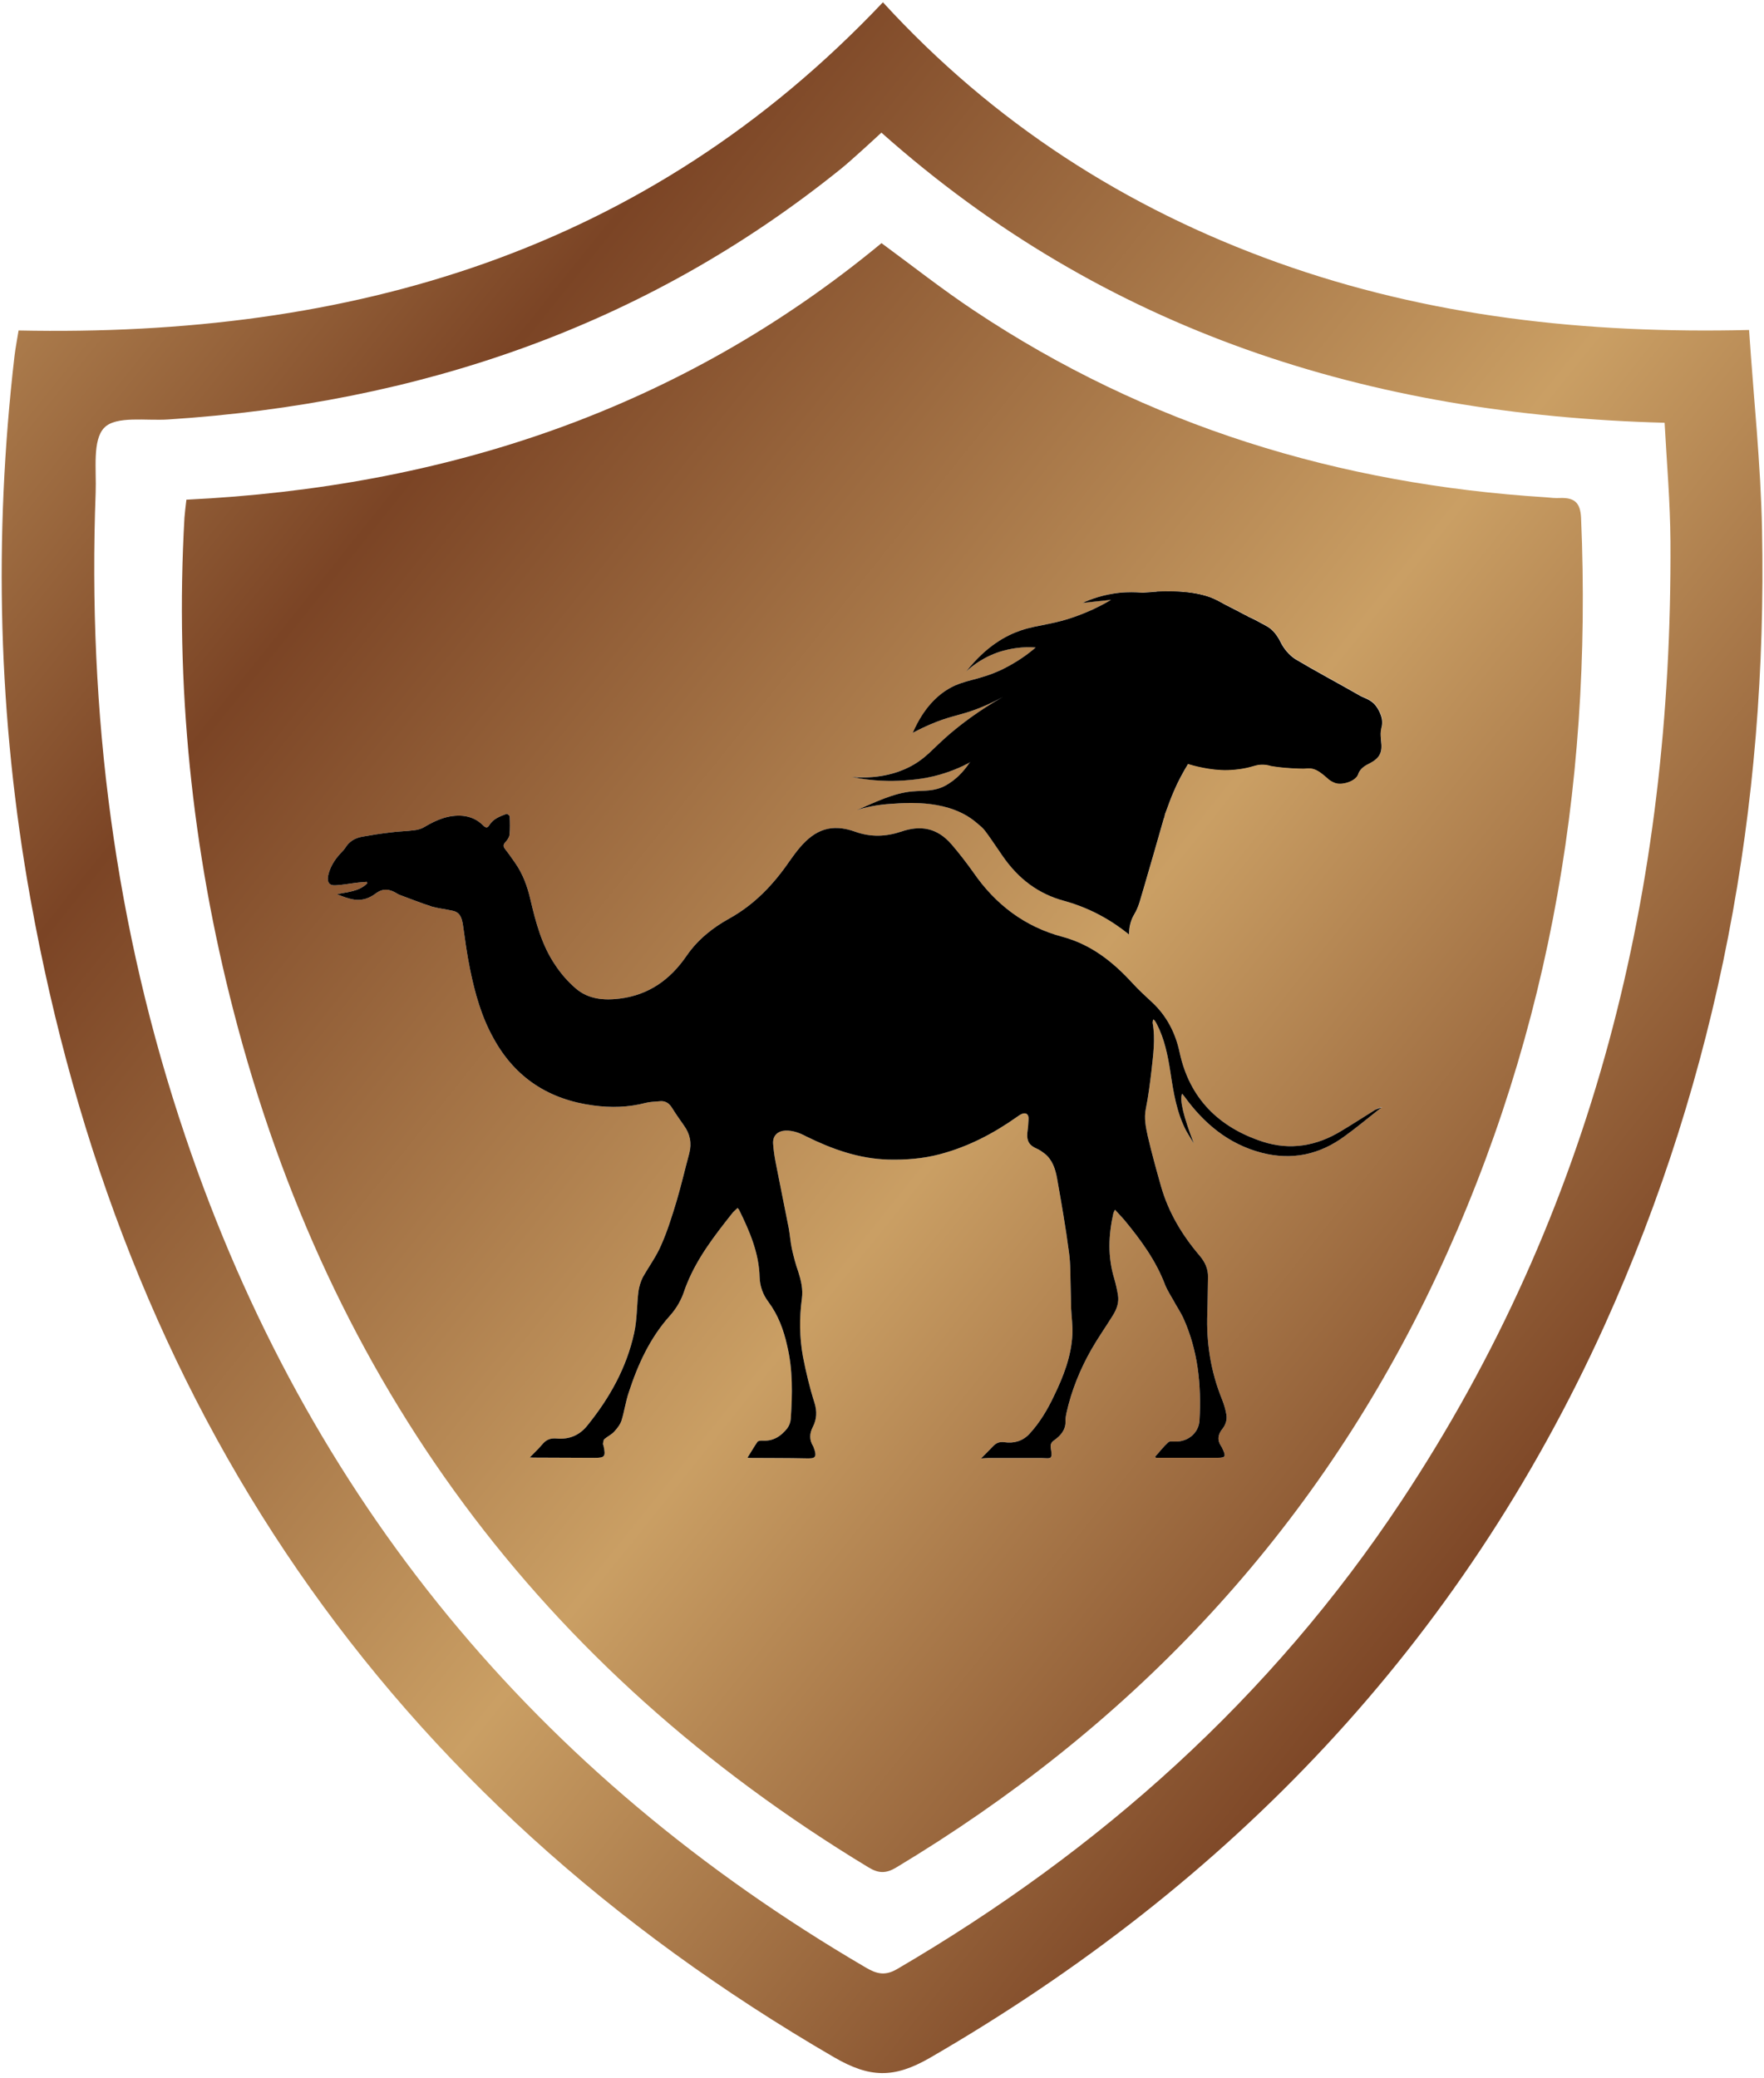
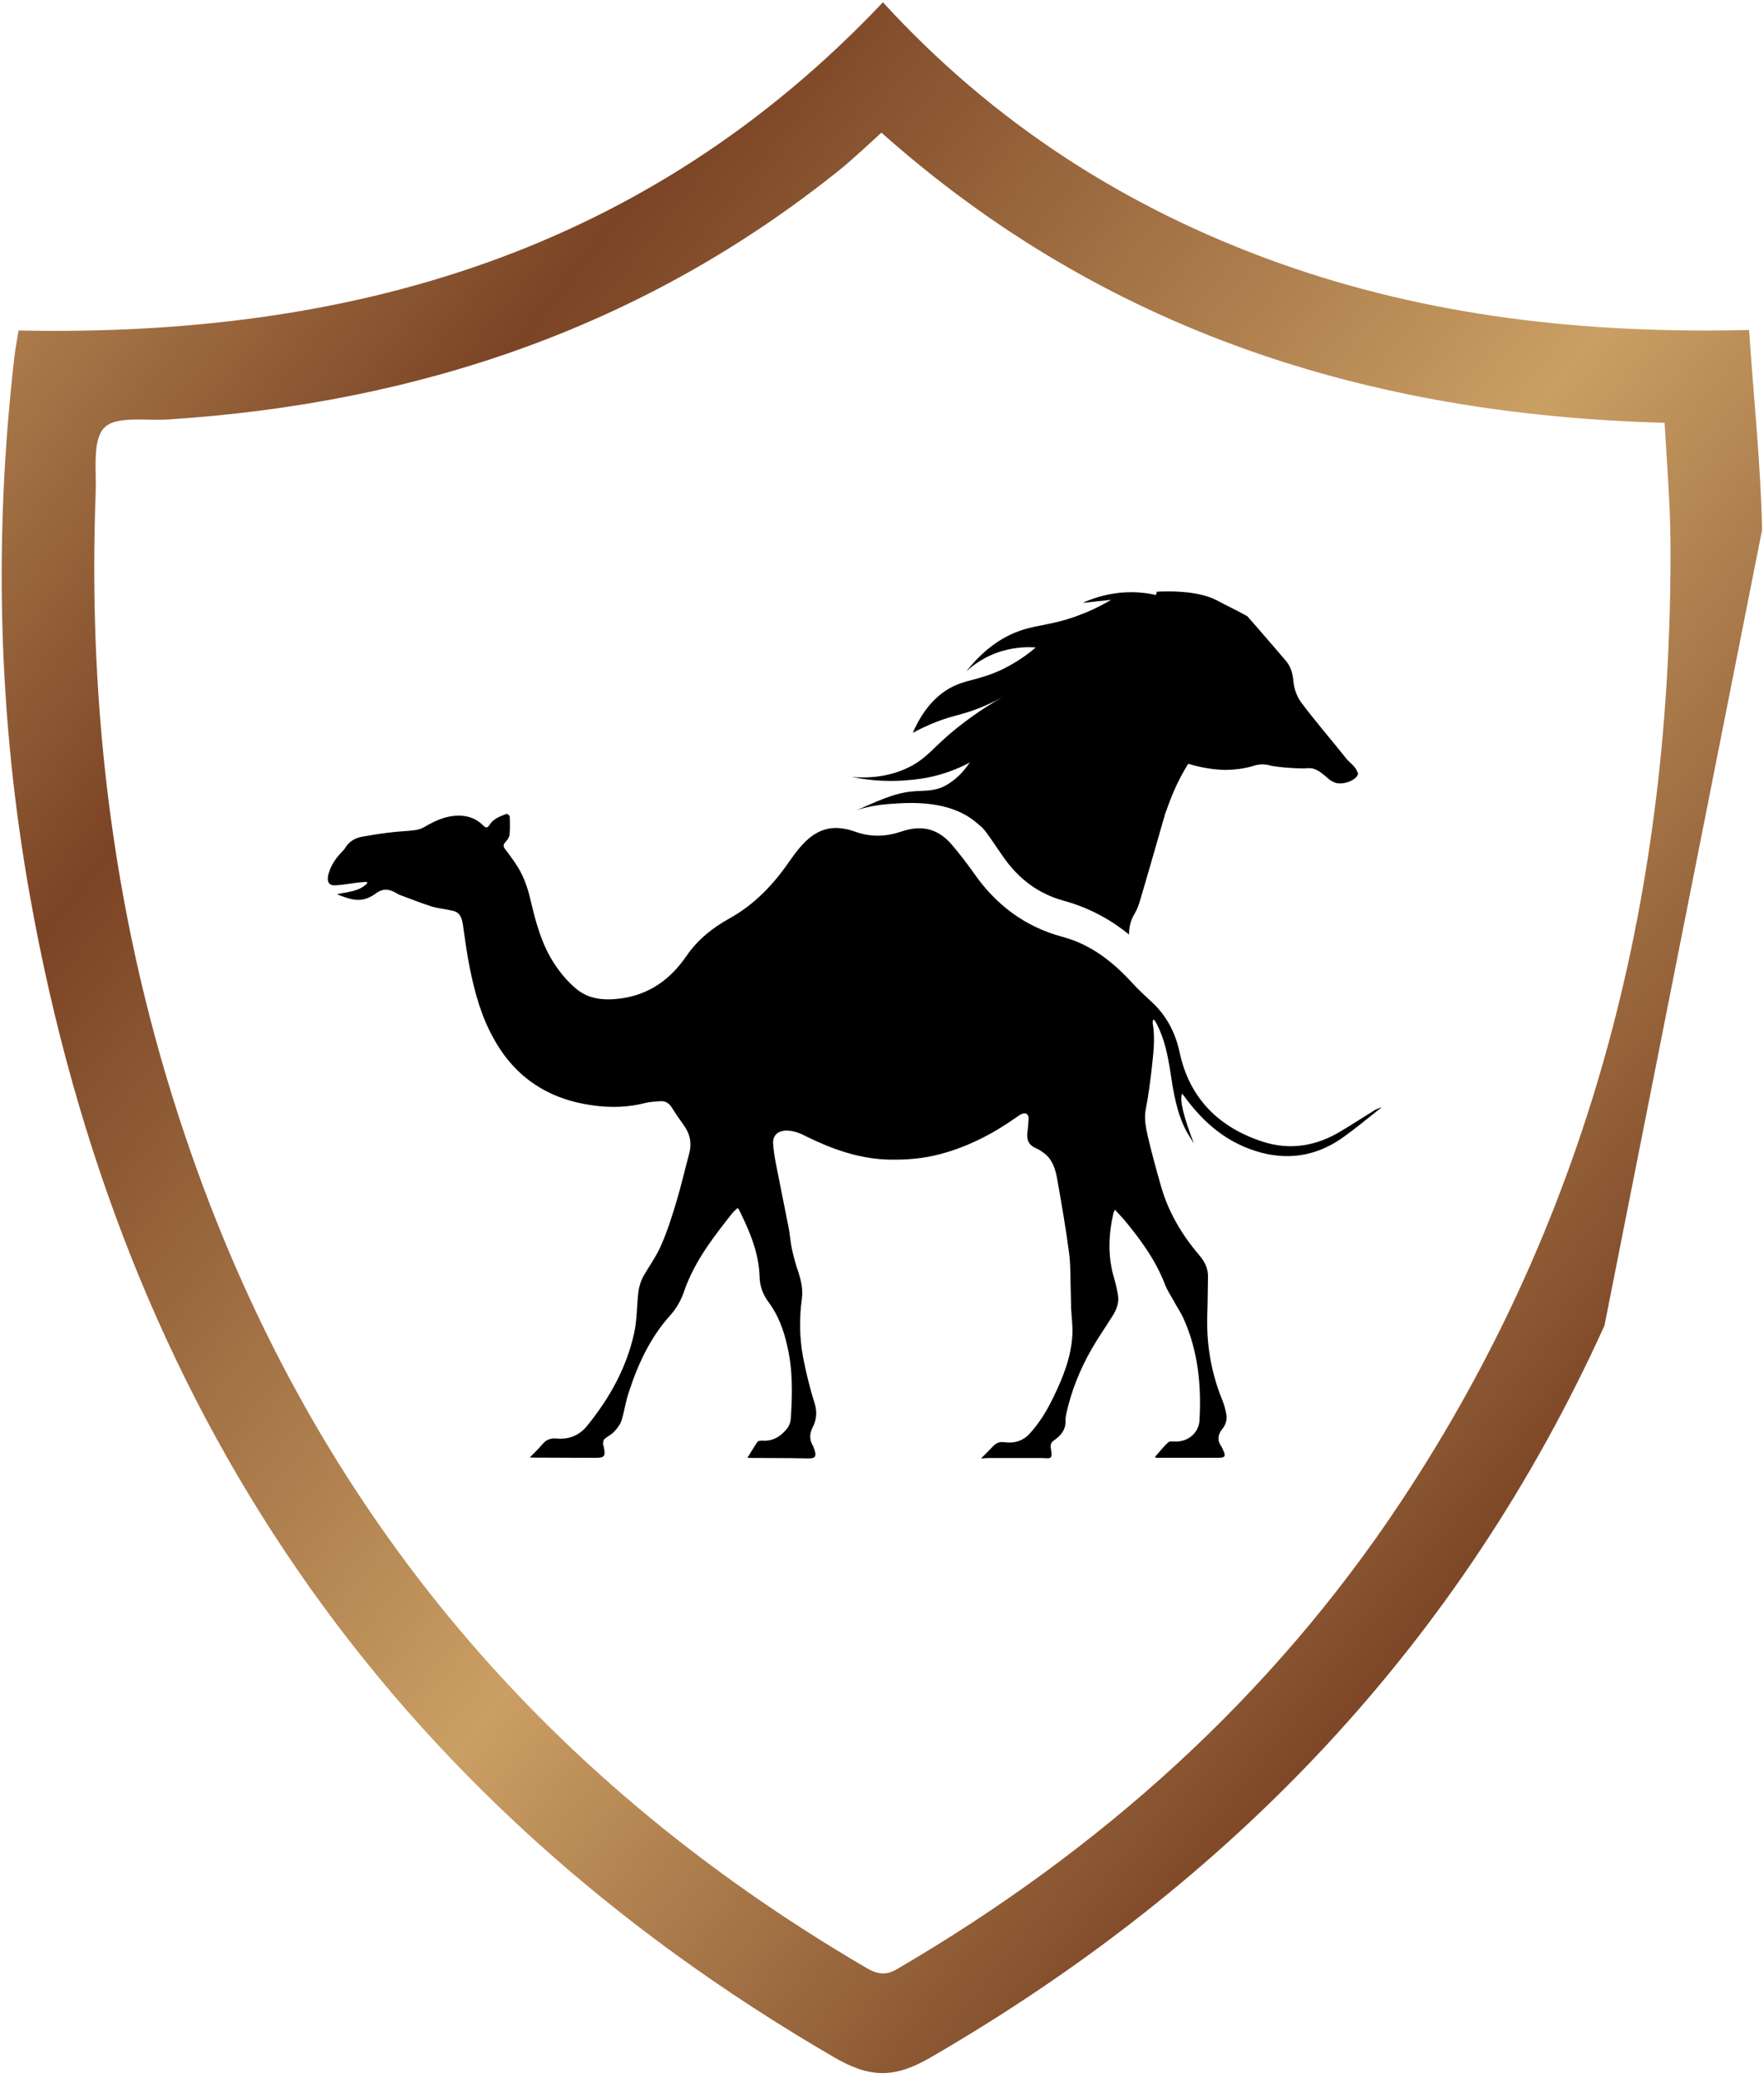
<svg xmlns="http://www.w3.org/2000/svg" width="208" height="245" viewBox="0 0 208 245" fill="none">
-   <path d="M207.77 62.499C207.62 54.739 206.78 47.01 206.24 38.91C186.99 39.37 168.49 37.35 150.62 30.95C132.7 24.52 117.13 14.489 104.11 0.27C76.16 29.799 41.27 39.779 2.19 38.969C1.99 40.249 1.81 41.09 1.71 41.98C-0.77 63.34 -0.23 84.68 3.57 105.87C14.32 165.85 45.36 211.8 98.35 242.58C102.54 245.01 105.39 245.11 109.68 242.63C145.16 222.08 172.19 193.8 189.19 156.3C202.67 126.51 208.41 95.09 207.77 62.499ZM165.22 177.03C149.88 200.18 129.69 218.2 105.8 232.17C104.37 233.01 103.37 232.76 102.07 231.99C63.22 209.27 36.29 176.75 21.87 134.05C13.52 109.39 10.31 84.019 11.28 58.059C11.38 55.41 10.87 51.88 12.3 50.429C13.7 48.999 17.25 49.639 19.86 49.459C49.29 47.55 76.04 38.559 99.19 19.88C100.01 19.22 100.77 18.5 101.56 17.809C102.33 17.119 103.09 16.41 103.93 15.64C130.3 39.1 161.44 48.929 196.28 49.849C196.54 54.62 196.94 59.239 196.97 63.859C197.2 104.61 187.94 142.75 165.22 177.03Z" fill="url(#paint0_linear_54_80)" />
-   <path d="M186.43 61.07C186.35 59.26 185.64 58.67 183.98 58.72C183.42 58.75 182.86 58.7 182.3 58.64C157.92 57.11 135.26 50.22 114.84 36.61C111.11 34.13 107.59 31.35 103.94 28.67C80.15 48.35 52.48 57.44 21.98 58.92C21.88 59.76 21.8 60.4 21.75 61.04C20.63 80.77 22.62 100.22 27.57 119.34C38.88 163.07 63.71 196.76 102.41 220.19C103.58 220.9 104.45 220.93 105.65 220.22C132.86 203.86 154 181.8 168.06 153.24C182.32 124.16 187.81 93.3 186.43 61.07ZM162.46 130.93C161.16 131.95 159.91 133 158.56 133.97C155.62 136.14 152.36 136.85 148.78 135.93C144.85 134.91 141.94 132.46 139.62 129.24C139.54 129.16 139.47 129.06 139.39 128.96C139.06 129.67 139.57 131.69 140.77 134.83C140.49 134.35 140.18 133.89 139.9 133.4C138.75 131.23 138.37 128.83 138.01 126.43C137.7 124.46 137.32 122.52 136.4 120.74C136.32 120.61 136.25 120.46 136.15 120.33C136.12 120.31 136.07 120.28 135.97 120.2C135.95 120.38 135.89 120.53 135.92 120.66C136.25 122.55 135.97 124.41 135.77 126.3C135.59 127.78 135.41 129.26 135.11 130.74C134.88 131.86 135.11 132.91 135.34 133.98C135.8 135.95 136.34 137.91 136.9 139.88C137.77 142.94 139.38 145.62 141.42 148.02C142.08 148.79 142.47 149.6 142.44 150.62C142.41 152.02 142.41 153.45 142.36 154.86C142.23 158.36 142.77 161.75 144.1 165.02C144.33 165.61 144.51 166.19 144.61 166.81C144.71 167.4 144.53 167.98 144.15 168.47C143.61 169.13 143.49 169.8 144 170.54C144.1 170.67 144.15 170.85 144.23 171C144.56 171.72 144.46 171.89 143.64 171.89C142.41 171.91 141.16 171.89 139.94 171.89H136.29C136.27 171.86 136.24 171.81 136.21 171.76C136.72 171.2 137.18 170.59 137.74 170.08C137.92 169.9 138.3 169.98 138.61 169.98C140.12 170 141.37 168.93 141.44 167.45C141.67 163.29 141.26 159.21 139.5 155.35C139.17 154.66 138.73 154.02 138.38 153.36C138.05 152.77 137.67 152.19 137.41 151.57C136.31 148.63 134.5 146.18 132.54 143.81C132.21 143.43 131.85 143.07 131.47 142.64C131.37 142.84 131.32 142.95 131.29 143.02C130.7 145.62 130.6 148.2 131.39 150.78C131.57 151.42 131.72 152.06 131.82 152.69C131.97 153.56 131.69 154.35 131.23 155.09C130.41 156.42 129.49 157.72 128.7 159.1C127.35 161.47 126.33 163.98 125.74 166.66C125.69 166.97 125.61 167.27 125.64 167.6C125.66 168.62 125.05 169.29 124.31 169.82C123.93 170.08 123.85 170.33 123.9 170.74C123.95 171.1 124.08 171.61 123.9 171.84C123.75 172.02 123.21 171.92 122.83 171.92H116.55C116.32 171.92 116.09 171.95 115.68 171.97C116.19 171.46 116.6 171.05 117.01 170.62C117.39 170.21 117.75 169.96 118.46 170.06C119.51 170.21 120.55 169.96 121.37 169.09C122.6 167.76 123.51 166.23 124.28 164.6C125.4 162.3 126.32 159.93 126.45 157.35C126.5 156.33 126.35 155.31 126.3 154.29C126.28 153.55 126.28 152.78 126.25 152.04C126.2 150.59 126.25 149.1 126.05 147.68C125.67 144.77 125.16 141.86 124.65 138.98C124.45 137.86 124.11 136.78 123.2 136.04C122.89 135.81 122.59 135.58 122.23 135.43C121.39 135.07 121.06 134.56 121.13 133.64C121.21 133.08 121.26 132.54 121.28 131.98C121.33 131.37 120.95 131.11 120.39 131.39C120.21 131.49 120.06 131.59 119.91 131.7C117.13 133.67 114.14 135.22 110.85 136.09C108.83 136.63 106.79 136.78 104.72 136.73C101.28 136.63 98.11 135.5 95.07 134C94.3 133.59 93.51 133.29 92.62 133.31C91.7 133.36 91.11 133.9 91.16 134.84C91.21 135.55 91.31 136.27 91.44 136.96C91.95 139.59 92.49 142.19 93 144.8C93.15 145.62 93.2 146.46 93.38 147.28C93.58 148.17 93.81 149.07 94.12 149.93C94.45 150.98 94.71 152 94.55 153.15C94.24 155.42 94.27 157.72 94.68 159.97C95.04 161.81 95.47 163.62 96.03 165.38C96.36 166.4 96.31 167.35 95.85 168.24C95.44 169.03 95.42 169.77 95.87 170.51C95.87 170.54 95.87 170.54 95.9 170.56C96.44 171.94 96.08 171.99 94.98 171.96C92.81 171.91 90.67 171.93 88.5 171.91C88.4 171.91 88.27 171.91 88.14 171.88C88.55 171.24 88.91 170.6 89.31 170.02C89.39 169.89 89.67 169.87 89.87 169.87C91.15 169.97 92.09 169.36 92.83 168.42C93.06 168.11 93.21 167.71 93.24 167.32C93.44 164.41 93.5 161.5 92.81 158.64C92.4 156.8 91.76 155.07 90.62 153.53C89.96 152.66 89.6 151.67 89.57 150.59C89.49 147.73 88.4 145.2 87.17 142.7C87.15 142.62 87.07 142.57 86.97 142.44C86.74 142.67 86.49 142.85 86.31 143.1C84.27 145.68 82.25 148.28 81 151.37C80.9 151.63 80.8 151.85 80.72 152.11C80.36 153.23 79.8 154.23 79.01 155.12C76.64 157.75 75.21 160.89 74.13 164.21C73.77 165.28 73.62 166.41 73.29 167.48C73.14 167.96 72.78 168.42 72.42 168.81C72.09 169.17 71.63 169.37 71.25 169.7C71.15 169.8 71.12 170.06 71.1 170.24C71.08 170.34 71.18 170.44 71.18 170.55C71.43 171.73 71.31 171.9 70.13 171.9C67.7 171.9 65.28 171.87 62.85 171.87C62.77 171.87 62.67 171.85 62.47 171.85C63.01 171.29 63.49 170.85 63.92 170.34C64.38 169.78 64.86 169.55 65.66 169.62C67.09 169.75 68.34 169.26 69.28 168.06C71.88 164.84 73.87 161.3 74.77 157.21C75.13 155.6 75.08 153.92 75.28 152.28C75.36 151.72 75.54 151.13 75.79 150.62C76.51 149.34 77.4 148.14 77.96 146.82C78.7 145.16 79.24 143.4 79.77 141.66C80.33 139.77 80.77 137.86 81.28 135.97C81.59 134.77 81.36 133.7 80.64 132.7C80.15 132.01 79.67 131.32 79.24 130.63C78.88 130.04 78.4 129.76 77.71 129.86C77.2 129.91 76.66 129.91 76.15 130.04C74.11 130.58 72.04 130.63 69.97 130.35C64.76 129.66 60.76 127.11 58.2 122.44C56.77 119.89 56 117.11 55.42 114.27C55.06 112.53 54.83 110.77 54.58 109.01C54.45 108.24 54.25 107.55 53.33 107.38C52.54 107.2 51.7 107.12 50.93 106.9C49.65 106.49 48.38 105.98 47.13 105.52C46.98 105.47 46.85 105.37 46.7 105.29C45.88 104.81 45.12 104.73 44.28 105.37C43.56 105.91 42.72 106.21 41.8 106.08C41.11 105.98 40.42 105.72 39.73 105.44C41.01 105.16 42.33 105.13 43.3 104.16C43.3 104.11 43.28 104.03 43.25 103.98C42.92 104 42.59 104.03 42.28 104.06C41.36 104.16 40.49 104.34 39.57 104.39C38.83 104.44 38.55 104.03 38.68 103.29C38.91 102.22 39.47 101.35 40.19 100.58C40.37 100.38 40.57 100.2 40.7 99.99C41.16 99.22 41.85 98.82 42.69 98.66C43.81 98.46 44.94 98.28 46.09 98.15C47.01 98.02 47.95 98.02 48.9 97.89C49.31 97.84 49.74 97.71 50.1 97.48C51.48 96.66 52.93 96.05 54.59 96.2C55.51 96.3 56.3 96.66 56.94 97.3C57.27 97.63 57.48 97.68 57.73 97.25C58.19 96.53 58.98 96.25 59.72 95.97C59.8 95.94 60.1 96.15 60.1 96.28C60.13 96.99 60.15 97.71 60.08 98.42C60.05 98.73 59.82 99.06 59.6 99.29C59.32 99.6 59.32 99.8 59.55 100.11C59.96 100.62 60.34 101.18 60.72 101.72C61.64 103.02 62.17 104.48 62.53 106.01C63.17 108.74 63.88 111.47 65.49 113.82C66.15 114.82 66.97 115.76 67.89 116.55C69.37 117.83 71.21 117.98 73.07 117.75C76.52 117.32 79.04 115.5 80.96 112.7C82.26 110.81 84 109.41 85.99 108.31C88.98 106.65 91.22 104.28 93.11 101.52C93.49 100.98 93.88 100.45 94.31 99.94C96.12 97.82 98.04 97.06 100.87 98.08C102.68 98.72 104.42 98.67 106.26 98.06C108.51 97.29 110.47 97.58 112.18 99.54C113.1 100.61 113.97 101.74 114.78 102.88C117.38 106.66 120.86 109.29 125.27 110.46C128.69 111.38 131.27 113.45 133.57 115.97C134.28 116.74 135.05 117.45 135.82 118.16C137.56 119.77 138.6 121.78 139.09 124.08C140.26 129.54 143.74 132.94 148.89 134.62C152.13 135.67 155.27 135.13 158.18 133.34C159.51 132.55 160.83 131.68 162.16 130.86C162.42 130.71 162.67 130.6 162.98 130.53C162.8 130.67 162.62 130.8 162.46 130.93ZM162.82 86.16C162.77 86.67 162.82 86.95 162.87 87.36C163.05 88.69 162.72 89.35 161.57 89.96C161.01 90.24 160.45 90.52 160.17 91.24L160.15 91.26C159.89 92.08 158.24 92.61 157.42 92.28C157.09 92.15 156.78 91.97 156.55 91.74C155.91 91.18 155.4 90.8 154.87 90.64C154.46 90.54 154.08 90.59 153.72 90.61C151.83 90.59 150.68 90.43 149.92 90.3C149.67 90.22 148.95 90.02 148.13 90.22C147.65 90.35 147.19 90.5 146.67 90.58C146.67 90.58 145.88 90.76 144.76 90.78C142.74 90.83 140.6 90.22 140.11 90.06C139.55 91 138.94 92.1 138.42 93.3C138.04 94.14 137.76 94.99 137.48 95.73C137.46 95.81 137.4 95.91 137.38 95.99C137.33 96.19 137.3 96.37 137.23 96.53C136.44 99.29 135.65 102.07 134.83 104.85C134.52 105.82 134.32 106.87 133.78 107.76C133.3 108.58 133.14 109.37 133.14 110.19C131.15 108.58 128.65 107.1 125.51 106.23C122.5 105.41 120.12 103.68 118.21 100.9C115.89 97.5 116.14 97.84 115.2 97.05C112.03 94.29 107.31 94.62 105.17 94.78C103.41 94.88 101.98 95.21 101.06 95.52C103.05 94.68 105.37 93.5 107.59 93.32C109.02 93.19 110.17 93.35 111.5 92.63C112.67 91.99 113.62 91.02 114.36 89.9C113.67 90.28 112.78 90.69 111.73 91.05C109.51 91.82 107.65 91.94 106.6 92.02C105.12 92.12 103 92.12 100.47 91.61C102.38 91.76 105.14 91.66 107.75 90.16C109.31 89.24 109.92 88.37 111.86 86.66C113.26 85.46 115.38 83.8 118.32 82.14C117.04 82.86 115.95 83.31 115.21 83.59C113.32 84.31 112.38 84.36 110.46 85.1C109.23 85.58 108.27 86.07 107.65 86.4C108.98 83.34 110.66 81.93 111.91 81.19C113.87 80.07 115.35 80.27 118.21 78.92C120.02 78.03 121.35 77.03 122.14 76.34C121.25 76.26 119.87 76.29 118.31 76.72C116.14 77.33 114.69 78.48 113.95 79.17C116.32 76.16 118.67 74.91 120.41 74.32C122.6 73.58 124.49 73.68 127.84 72.3C129.24 71.74 130.32 71.15 131.03 70.72C129.91 70.85 128.81 70.95 127.69 71.08C128.66 70.62 130.17 70.09 132.08 69.88C133.02 69.8 133.89 69.8 134.66 69.88C135.3 69.83 135.89 69.78 136.42 69.75C140.25 69.57 142.34 70.16 143.57 70.8C143.77 70.9 143.95 71 144.18 71.13C145.15 71.61 146.12 72.1 147.09 72.64C148.03 73.05 148.52 73.35 149.34 73.79C150.08 74.2 150.62 74.89 151.03 75.7C151.41 76.49 152.05 77.23 152.74 77.69C155.19 79.14 157.74 80.5 160.24 81.93C160.75 82.26 161.67 82.41 162.26 83.21C162.34 83.31 163.18 84.44 162.98 85.53C162.92 85.67 162.87 85.85 162.82 86.16Z" fill="url(#paint1_linear_54_80)" />
+   <path d="M207.77 62.499C207.62 54.739 206.78 47.01 206.24 38.91C186.99 39.37 168.49 37.35 150.62 30.95C132.7 24.52 117.13 14.489 104.11 0.27C76.16 29.799 41.27 39.779 2.19 38.969C1.99 40.249 1.81 41.09 1.71 41.98C-0.77 63.34 -0.23 84.68 3.57 105.87C14.32 165.85 45.36 211.8 98.35 242.58C102.54 245.01 105.39 245.11 109.68 242.63C145.16 222.08 172.19 193.8 189.19 156.3ZM165.22 177.03C149.88 200.18 129.69 218.2 105.8 232.17C104.37 233.01 103.37 232.76 102.07 231.99C63.22 209.27 36.29 176.75 21.87 134.05C13.52 109.39 10.31 84.019 11.28 58.059C11.38 55.41 10.87 51.88 12.3 50.429C13.7 48.999 17.25 49.639 19.86 49.459C49.29 47.55 76.04 38.559 99.19 19.88C100.01 19.22 100.77 18.5 101.56 17.809C102.33 17.119 103.09 16.41 103.93 15.64C130.3 39.1 161.44 48.929 196.28 49.849C196.54 54.62 196.94 59.239 196.97 63.859C197.2 104.61 187.94 142.75 165.22 177.03Z" fill="url(#paint0_linear_54_80)" />
  <path d="M162.95 130.57C162.8 130.67 162.62 130.8 162.46 130.93C161.16 131.95 159.91 133 158.56 133.97C155.62 136.14 152.36 136.85 148.78 135.93C144.85 134.91 141.94 132.46 139.62 129.24C139.54 129.16 139.47 129.06 139.39 128.96C139.06 129.67 139.57 131.69 140.77 134.83C140.49 134.35 140.18 133.89 139.9 133.4C138.75 131.23 138.37 128.83 138.01 126.43C137.7 124.46 137.32 122.52 136.4 120.74C136.32 120.61 136.25 120.46 136.15 120.33C136.12 120.31 136.07 120.28 135.97 120.2C135.95 120.38 135.89 120.53 135.92 120.66C136.25 122.55 135.97 124.41 135.77 126.3C135.59 127.78 135.41 129.26 135.11 130.74C134.88 131.86 135.11 132.91 135.34 133.98C135.8 135.95 136.34 137.91 136.9 139.88C137.77 142.94 139.38 145.62 141.42 148.02C142.08 148.79 142.47 149.6 142.44 150.62C142.41 152.02 142.41 153.45 142.36 154.86C142.23 158.36 142.77 161.75 144.1 165.02C144.33 165.61 144.51 166.19 144.61 166.81C144.71 167.4 144.53 167.98 144.15 168.47C143.61 169.13 143.49 169.8 144 170.54C144.1 170.67 144.15 170.85 144.23 171C144.56 171.72 144.46 171.89 143.64 171.89C142.41 171.91 141.16 171.89 139.94 171.89H136.29C136.27 171.86 136.24 171.81 136.21 171.76C136.72 171.2 137.18 170.59 137.74 170.08C137.92 169.9 138.3 169.98 138.61 169.98C140.12 170 141.37 168.93 141.44 167.45C141.67 163.29 141.26 159.21 139.5 155.35C139.17 154.66 138.73 154.02 138.38 153.36C138.05 152.77 137.67 152.19 137.41 151.57C136.31 148.63 134.5 146.18 132.54 143.81C132.21 143.43 131.85 143.07 131.47 142.64C131.37 142.84 131.32 142.95 131.29 143.02C130.7 145.62 130.6 148.2 131.39 150.78C131.57 151.42 131.72 152.06 131.82 152.69C131.97 153.56 131.69 154.35 131.23 155.09C130.41 156.42 129.49 157.72 128.7 159.1C127.35 161.47 126.33 163.98 125.74 166.66C125.69 166.97 125.61 167.27 125.64 167.6C125.66 168.62 125.05 169.29 124.31 169.82C123.93 170.08 123.85 170.33 123.9 170.74C123.95 171.1 124.08 171.61 123.9 171.84C123.75 172.02 123.21 171.92 122.83 171.92H116.55C116.32 171.92 116.09 171.95 115.68 171.97C116.19 171.46 116.6 171.05 117.01 170.62C117.39 170.21 117.75 169.96 118.46 170.06C119.51 170.21 120.55 169.96 121.37 169.09C122.6 167.76 123.51 166.23 124.28 164.6C125.4 162.3 126.32 159.93 126.45 157.35C126.5 156.33 126.35 155.31 126.3 154.29C126.28 153.55 126.28 152.78 126.25 152.04C126.2 150.59 126.25 149.1 126.05 147.68C125.67 144.77 125.16 141.86 124.65 138.98C124.45 137.86 124.11 136.78 123.2 136.04C122.89 135.81 122.59 135.58 122.23 135.43C121.39 135.07 121.06 134.56 121.13 133.64C121.21 133.08 121.26 132.54 121.28 131.98C121.33 131.37 120.95 131.11 120.39 131.39C120.21 131.49 120.06 131.59 119.91 131.7C117.13 133.67 114.14 135.22 110.85 136.09C108.83 136.63 106.79 136.78 104.72 136.73C101.28 136.63 98.11 135.5 95.07 134C94.3 133.59 93.51 133.29 92.62 133.31C91.7 133.36 91.11 133.9 91.16 134.84C91.21 135.55 91.31 136.27 91.44 136.96C91.95 139.59 92.49 142.19 93 144.8C93.15 145.62 93.2 146.46 93.38 147.28C93.58 148.17 93.81 149.07 94.12 149.93C94.45 150.98 94.71 152 94.55 153.15C94.24 155.42 94.27 157.72 94.68 159.97C95.04 161.81 95.47 163.62 96.03 165.38C96.36 166.4 96.31 167.35 95.85 168.24C95.44 169.03 95.42 169.77 95.87 170.51C95.87 170.54 95.87 170.54 95.9 170.56C96.44 171.94 96.08 171.99 94.98 171.96C92.81 171.91 90.67 171.93 88.5 171.91C88.4 171.91 88.27 171.91 88.14 171.88C88.55 171.24 88.91 170.6 89.31 170.02C89.39 169.89 89.67 169.87 89.87 169.87C91.15 169.97 92.09 169.36 92.83 168.42C93.06 168.11 93.21 167.71 93.24 167.32C93.44 164.41 93.5 161.5 92.81 158.64C92.4 156.8 91.76 155.07 90.62 153.53C89.96 152.66 89.6 151.67 89.57 150.59C89.49 147.73 88.4 145.2 87.17 142.7C87.15 142.62 87.07 142.57 86.97 142.44C86.74 142.67 86.49 142.85 86.31 143.1C84.27 145.68 82.25 148.28 81 151.37C80.9 151.63 80.8 151.85 80.72 152.11C80.36 153.23 79.8 154.23 79.01 155.12C76.64 157.75 75.21 160.89 74.13 164.21C73.77 165.28 73.62 166.41 73.29 167.48C73.14 167.96 72.78 168.42 72.42 168.81C72.09 169.17 71.63 169.37 71.25 169.7C71.15 169.8 71.12 170.06 71.1 170.24C71.08 170.34 71.18 170.44 71.18 170.55C71.43 171.73 71.31 171.9 70.13 171.9C67.7 171.9 65.28 171.87 62.85 171.87C62.77 171.87 62.67 171.85 62.47 171.85C63.01 171.29 63.49 170.85 63.92 170.34C64.38 169.78 64.86 169.55 65.66 169.62C67.09 169.75 68.34 169.26 69.28 168.06C71.88 164.84 73.87 161.3 74.77 157.21C75.13 155.6 75.08 153.92 75.28 152.28C75.36 151.72 75.54 151.13 75.79 150.62C76.51 149.34 77.4 148.14 77.96 146.82C78.7 145.16 79.24 143.4 79.77 141.66C80.33 139.77 80.77 137.86 81.28 135.97C81.59 134.77 81.36 133.7 80.64 132.7C80.15 132.01 79.67 131.32 79.24 130.63C78.88 130.04 78.4 129.76 77.71 129.86C77.2 129.91 76.66 129.91 76.15 130.04C74.11 130.58 72.04 130.63 69.97 130.35C64.76 129.66 60.76 127.11 58.2 122.44C56.77 119.89 56 117.11 55.42 114.27C55.06 112.53 54.83 110.77 54.58 109.01C54.45 108.24 54.25 107.55 53.33 107.38C52.54 107.2 51.7 107.12 50.93 106.9C49.65 106.49 48.38 105.98 47.13 105.52C46.98 105.47 46.85 105.37 46.7 105.29C45.88 104.81 45.12 104.73 44.28 105.37C43.56 105.91 42.72 106.21 41.8 106.08C41.11 105.98 40.42 105.72 39.73 105.44C41.01 105.16 42.33 105.13 43.3 104.16C43.3 104.11 43.28 104.03 43.25 103.98C42.92 104 42.59 104.03 42.28 104.06C41.36 104.16 40.49 104.34 39.57 104.39C38.83 104.44 38.55 104.03 38.68 103.29C38.91 102.22 39.47 101.35 40.19 100.58C40.37 100.38 40.57 100.2 40.7 99.99C41.16 99.22 41.85 98.82 42.69 98.66C43.81 98.46 44.94 98.28 46.09 98.15C47.01 98.02 47.95 98.02 48.9 97.89C49.31 97.84 49.74 97.71 50.1 97.48C51.48 96.66 52.93 96.05 54.59 96.2C55.51 96.3 56.3 96.66 56.94 97.3C57.27 97.63 57.48 97.68 57.73 97.25C58.19 96.53 58.98 96.25 59.72 95.97C59.8 95.94 60.1 96.15 60.1 96.28C60.13 96.99 60.15 97.71 60.08 98.42C60.05 98.73 59.82 99.06 59.6 99.29C59.32 99.6 59.32 99.8 59.55 100.11C59.96 100.62 60.34 101.18 60.72 101.72C61.64 103.02 62.17 104.48 62.53 106.01C63.17 108.74 63.88 111.47 65.49 113.82C66.15 114.82 66.97 115.76 67.89 116.55C69.37 117.83 71.21 117.98 73.07 117.75C76.52 117.32 79.04 115.5 80.96 112.7C82.26 110.81 84 109.41 85.99 108.31C88.98 106.65 91.22 104.28 93.11 101.52C93.49 100.98 93.88 100.45 94.31 99.94C96.12 97.82 98.04 97.06 100.87 98.08C102.68 98.72 104.42 98.67 106.26 98.06C108.51 97.29 110.47 97.58 112.18 99.54C113.1 100.61 113.97 101.74 114.78 102.88C117.38 106.66 120.86 109.29 125.27 110.46C128.69 111.38 131.27 113.45 133.57 115.97C134.28 116.74 135.05 117.45 135.82 118.16C137.56 119.77 138.6 121.78 139.09 124.08C140.26 129.54 143.74 132.94 148.89 134.62C152.13 135.67 155.27 135.13 158.18 133.34C159.51 132.55 160.83 131.68 162.16 130.86C162.39 130.75 162.64 130.65 162.95 130.57Z" fill="black" />
  <path d="M158.79 89.499C157 87.249 155.11 85.079 153.4 82.789C152.92 82.129 152.58 81.179 152.51 80.339C152.43 79.399 152.2 78.599 151.64 77.939C150.11 76.179 148.6 74.369 147.07 72.659C146.1 72.119 145.13 71.639 144.16 71.149C143.93 71.019 143.75 70.919 143.55 70.819C142.32 70.179 140.23 69.589 136.4 69.769C136.4 69.899 136.35 70.029 136.27 70.149C136.25 70.199 136.19 70.279 136.14 70.329C135.76 70.759 134.99 71.039 133.54 71.019C133.08 71.019 132.57 70.989 131.98 70.919C131.42 70.869 130.27 71.629 129.79 71.859C128.87 72.289 128 72.779 127.16 73.309C125.7 74.199 124.35 75.279 123.1 76.419C121.26 78.129 119.66 80.039 118.3 82.139C117.71 82.979 117.2 83.879 116.72 84.769C116.29 85.639 115.83 86.499 115.44 87.399C115.11 88.169 114.85 89.189 114.37 89.879C114.37 89.879 114.37 89.899 114.35 89.899C113.61 91.019 112.66 91.989 111.49 92.629C110.16 93.349 109.01 93.189 107.58 93.319C105.36 93.499 103.04 94.669 101.05 95.519C101.97 95.209 103.4 94.879 105.16 94.779C107.3 94.629 112.03 94.299 115.19 97.049C116.13 97.839 115.88 97.509 118.2 100.899C120.11 103.679 122.49 105.419 125.5 106.229C128.64 107.099 131.14 108.579 133.13 110.189C133.13 109.369 133.28 108.579 133.77 107.759C134.31 106.869 134.51 105.819 134.82 104.849C135.64 102.069 136.43 99.289 137.22 96.529C137.3 96.379 137.32 96.199 137.37 95.989C137.39 95.909 137.45 95.809 137.47 95.729C137.75 94.989 138.03 94.149 138.41 93.299C138.92 92.099 139.53 90.999 140.1 90.059C140.58 90.209 142.73 90.829 144.75 90.779C145.87 90.749 146.66 90.579 146.66 90.579C147.17 90.499 147.63 90.349 148.12 90.219C148.94 90.019 149.65 90.219 149.91 90.299C150.68 90.429 151.82 90.579 153.71 90.609C154.07 90.589 154.45 90.529 154.86 90.639C155.4 90.789 155.91 91.179 156.54 91.739C156.77 91.969 157.08 92.149 157.41 92.279C158.23 92.609 159.89 92.079 160.14 91.259C159.91 90.389 159.17 89.959 158.79 89.499Z" fill="black" />
-   <path d="M162.82 86.159C162.87 85.849 162.92 85.679 162.95 85.549C163.15 84.449 162.31 83.329 162.23 83.229C161.64 82.439 160.72 82.289 160.21 81.949C157.71 80.519 155.16 79.169 152.71 77.709C152.02 77.249 151.38 76.509 151 75.719C150.59 74.899 150.06 74.209 149.31 73.809C148.49 73.379 148.01 73.069 147.06 72.659C145.66 72.069 144.81 71.539 144.15 71.149C143.92 71.019 143.74 70.919 143.54 70.819C142.31 70.179 140.22 69.589 136.39 69.769C135.85 69.799 135.27 69.849 134.63 69.899C134.27 70.279 133.89 70.639 133.53 71.019L133.07 71.479C133.07 72.349 133.09 73.389 133.25 74.589C133.51 76.989 134.12 79.979 135.55 83.139C136.95 86.199 138.69 88.529 140.09 90.079C140.57 90.229 142.72 90.849 144.74 90.799C145.86 90.769 146.65 90.599 146.65 90.599C147.16 90.519 147.62 90.369 148.11 90.239C148.93 90.039 149.64 90.239 149.9 90.319C150.67 90.449 151.81 90.599 153.7 90.629C154.06 90.609 154.44 90.549 154.85 90.659C155.39 90.809 155.9 91.199 156.53 91.759C156.76 91.989 157.07 92.169 157.4 92.299C158.22 92.629 159.88 92.099 160.13 91.279L160.15 91.259C160.43 90.549 160.99 90.259 161.55 89.979C162.7 89.369 163.03 88.699 162.85 87.379C162.82 86.949 162.77 86.669 162.82 86.159Z" fill="black" />
  <path d="M136.27 70.149C136.25 70.199 136.19 70.279 136.14 70.329C135.2 71.909 134.2 73.319 133.25 74.589C131.62 76.709 130.03 78.419 128.71 79.749C125.09 83.349 121.97 85.259 115.74 89.119C115.38 89.349 114.92 89.599 114.36 89.889C114.36 89.889 114.36 89.909 114.34 89.909C113.65 90.289 112.76 90.699 111.71 91.059C109.49 91.829 107.63 91.949 106.58 92.029C105.1 92.129 102.98 92.129 100.45 91.619C102.36 91.769 105.12 91.669 107.73 90.169C109.29 89.249 109.9 88.379 111.84 86.669C113.24 85.469 115.36 83.809 118.3 82.149C117.02 82.869 115.93 83.319 115.19 83.599C113.3 84.319 112.36 84.369 110.44 85.109C109.21 85.589 108.25 86.079 107.63 86.409C108.96 83.349 110.64 81.939 111.89 81.199C113.85 80.079 115.33 80.279 118.19 78.929C120 78.039 121.33 77.039 122.12 76.349C121.23 76.269 119.85 76.299 118.29 76.729C116.12 77.339 114.67 78.489 113.93 79.179C116.3 76.169 118.65 74.919 120.39 74.329C122.58 73.589 124.47 73.689 127.82 72.309C129.22 71.749 130.3 71.159 131.01 70.729C129.89 70.859 128.79 70.959 127.67 71.089C128.64 70.629 130.15 70.099 132.06 69.889C133 69.809 133.87 69.809 134.64 69.889C135.28 69.949 135.81 70.049 136.27 70.149Z" fill="black" />
  <defs>
    <linearGradient id="paint0_linear_54_80" x1="-24.488" y1="0.482" x2="262.532" y2="230.779" gradientUnits="userSpaceOnUse">
      <stop stop-color="#D9B070" />
      <stop offset="0.249" stop-color="#7B4425" />
      <stop offset="0.517" stop-color="#CA9F64" />
      <stop offset="0.74" stop-color="#7B4425" />
      <stop offset="1" stop-color="#CA9F64" />
    </linearGradient>
    <linearGradient id="paint1_linear_54_80" x1="-26.906" y1="3.497" x2="260.114" y2="233.794" gradientUnits="userSpaceOnUse">
      <stop stop-color="#D9B070" />
      <stop offset="0.249" stop-color="#7B4425" />
      <stop offset="0.517" stop-color="#CA9F64" />
      <stop offset="0.74" stop-color="#7B4425" />
      <stop offset="1" stop-color="#CA9F64" />
    </linearGradient>
  </defs>
</svg>